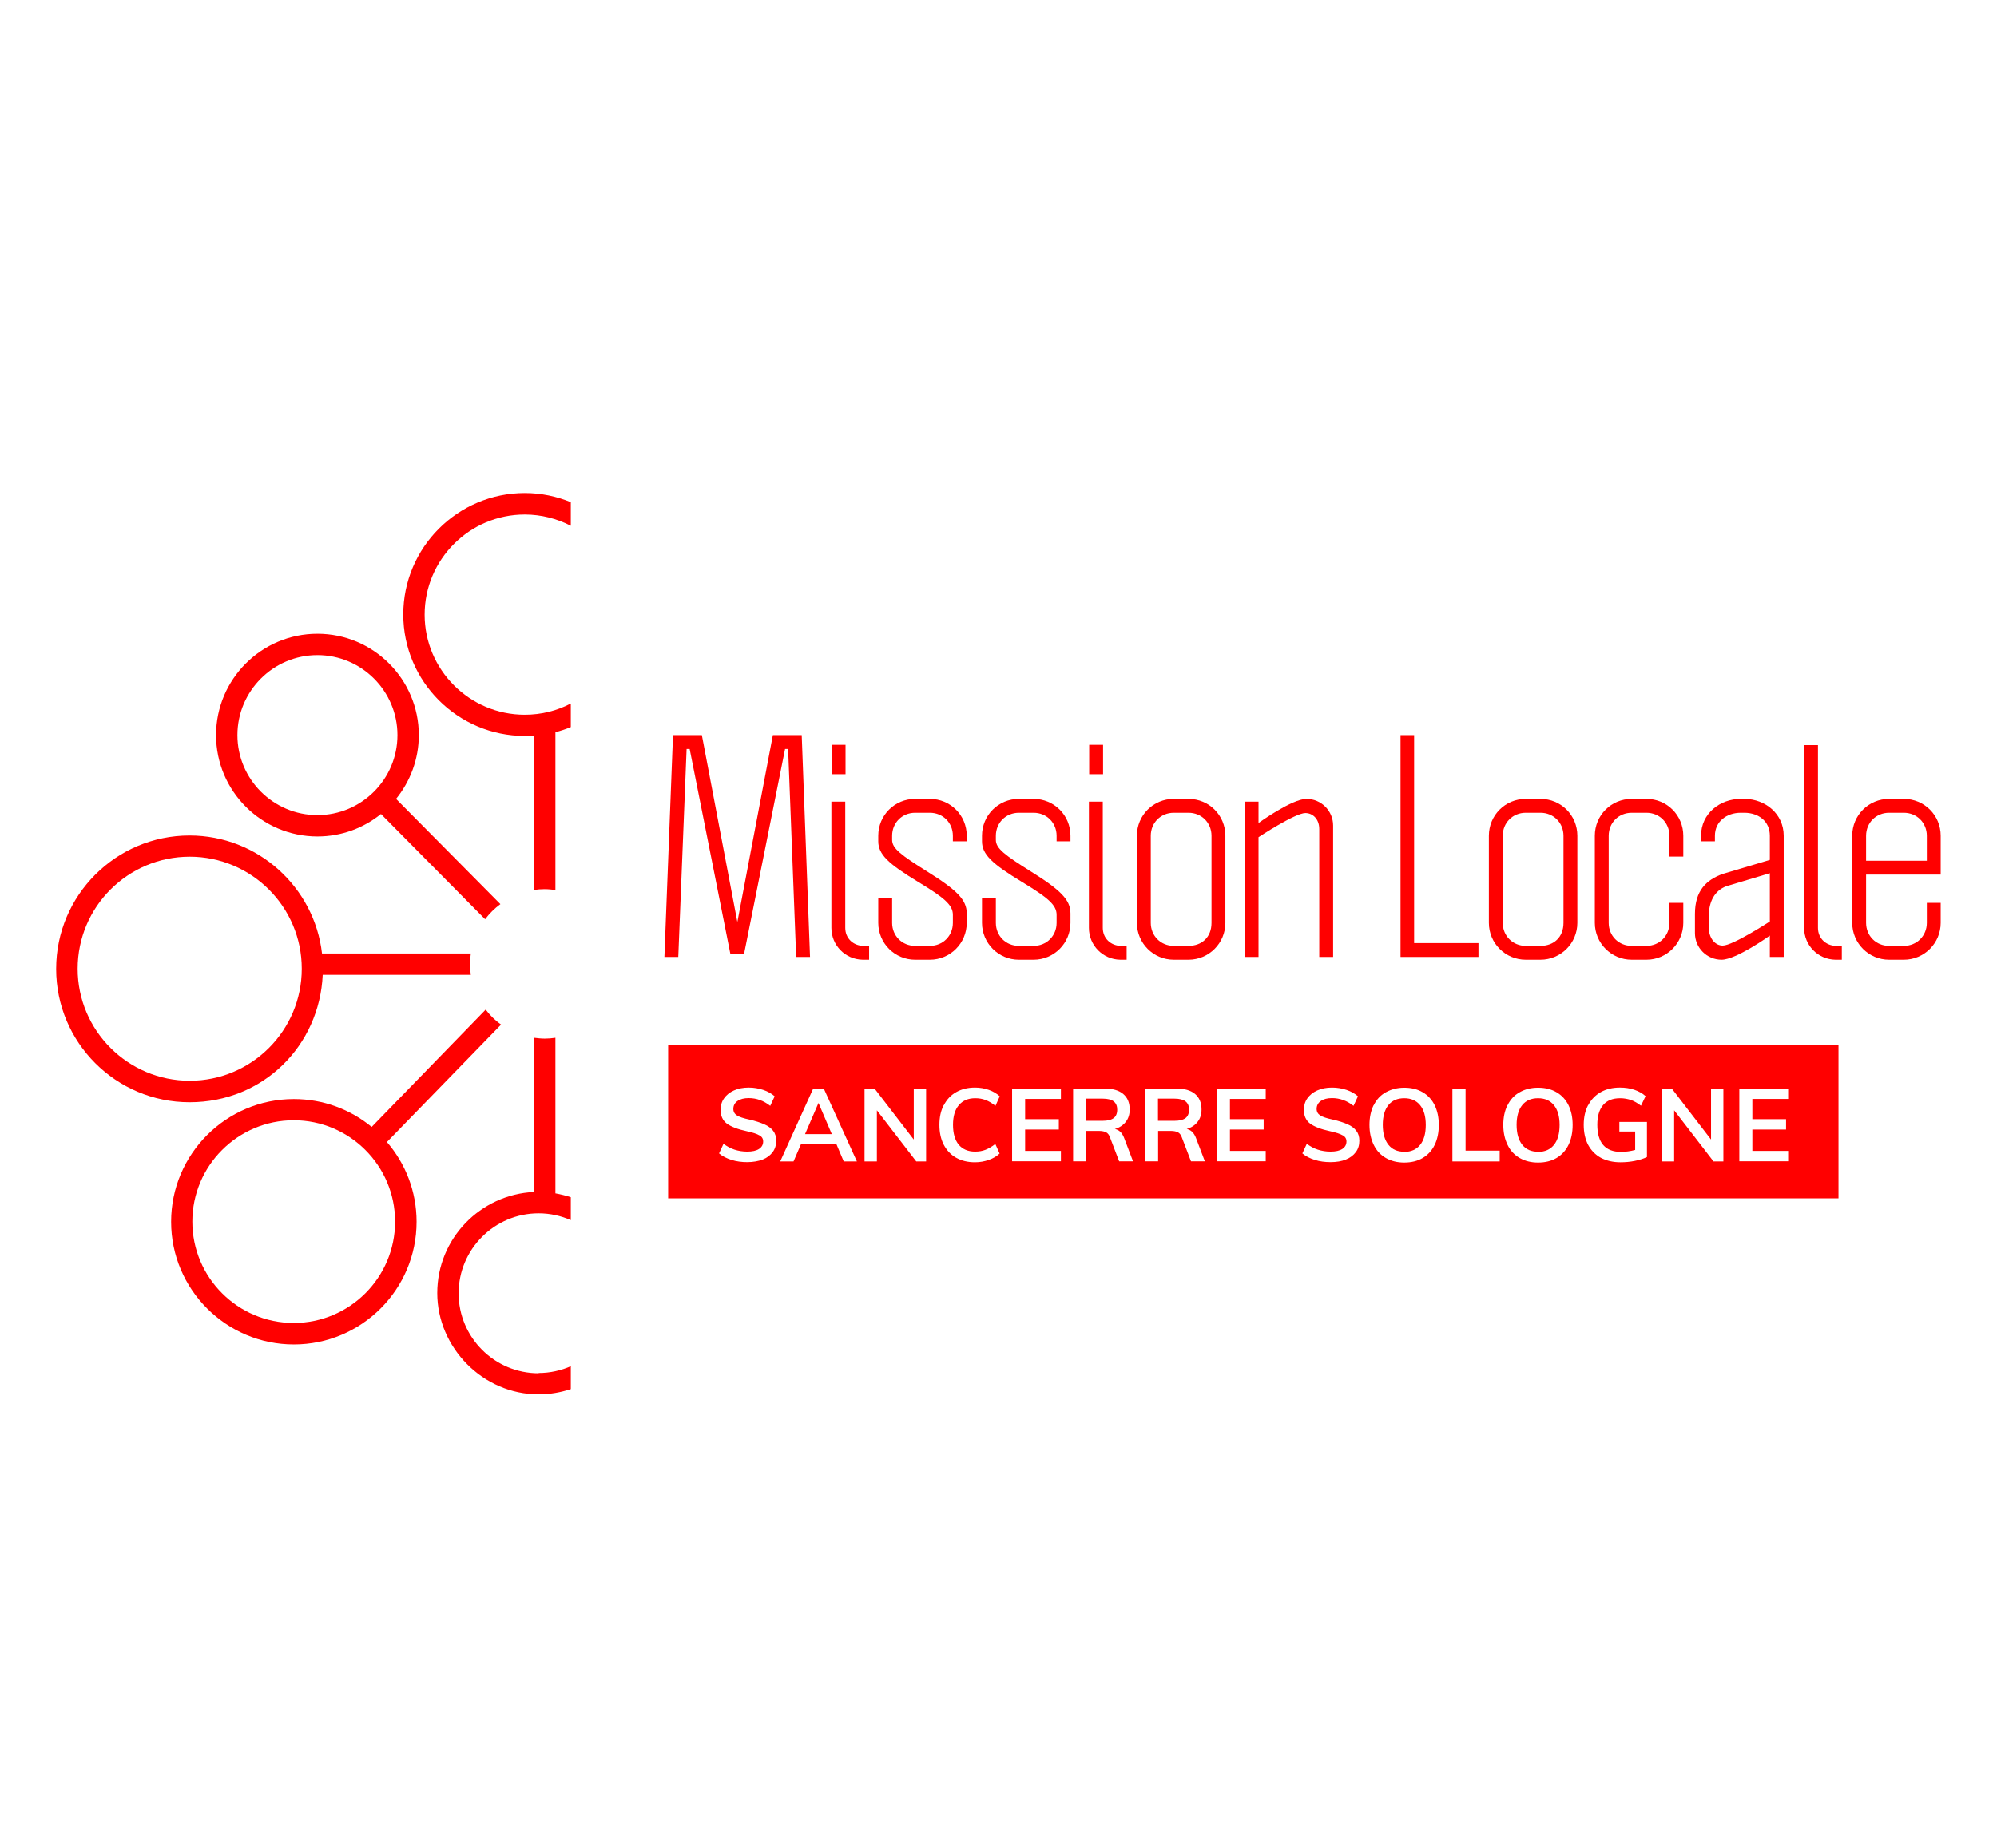
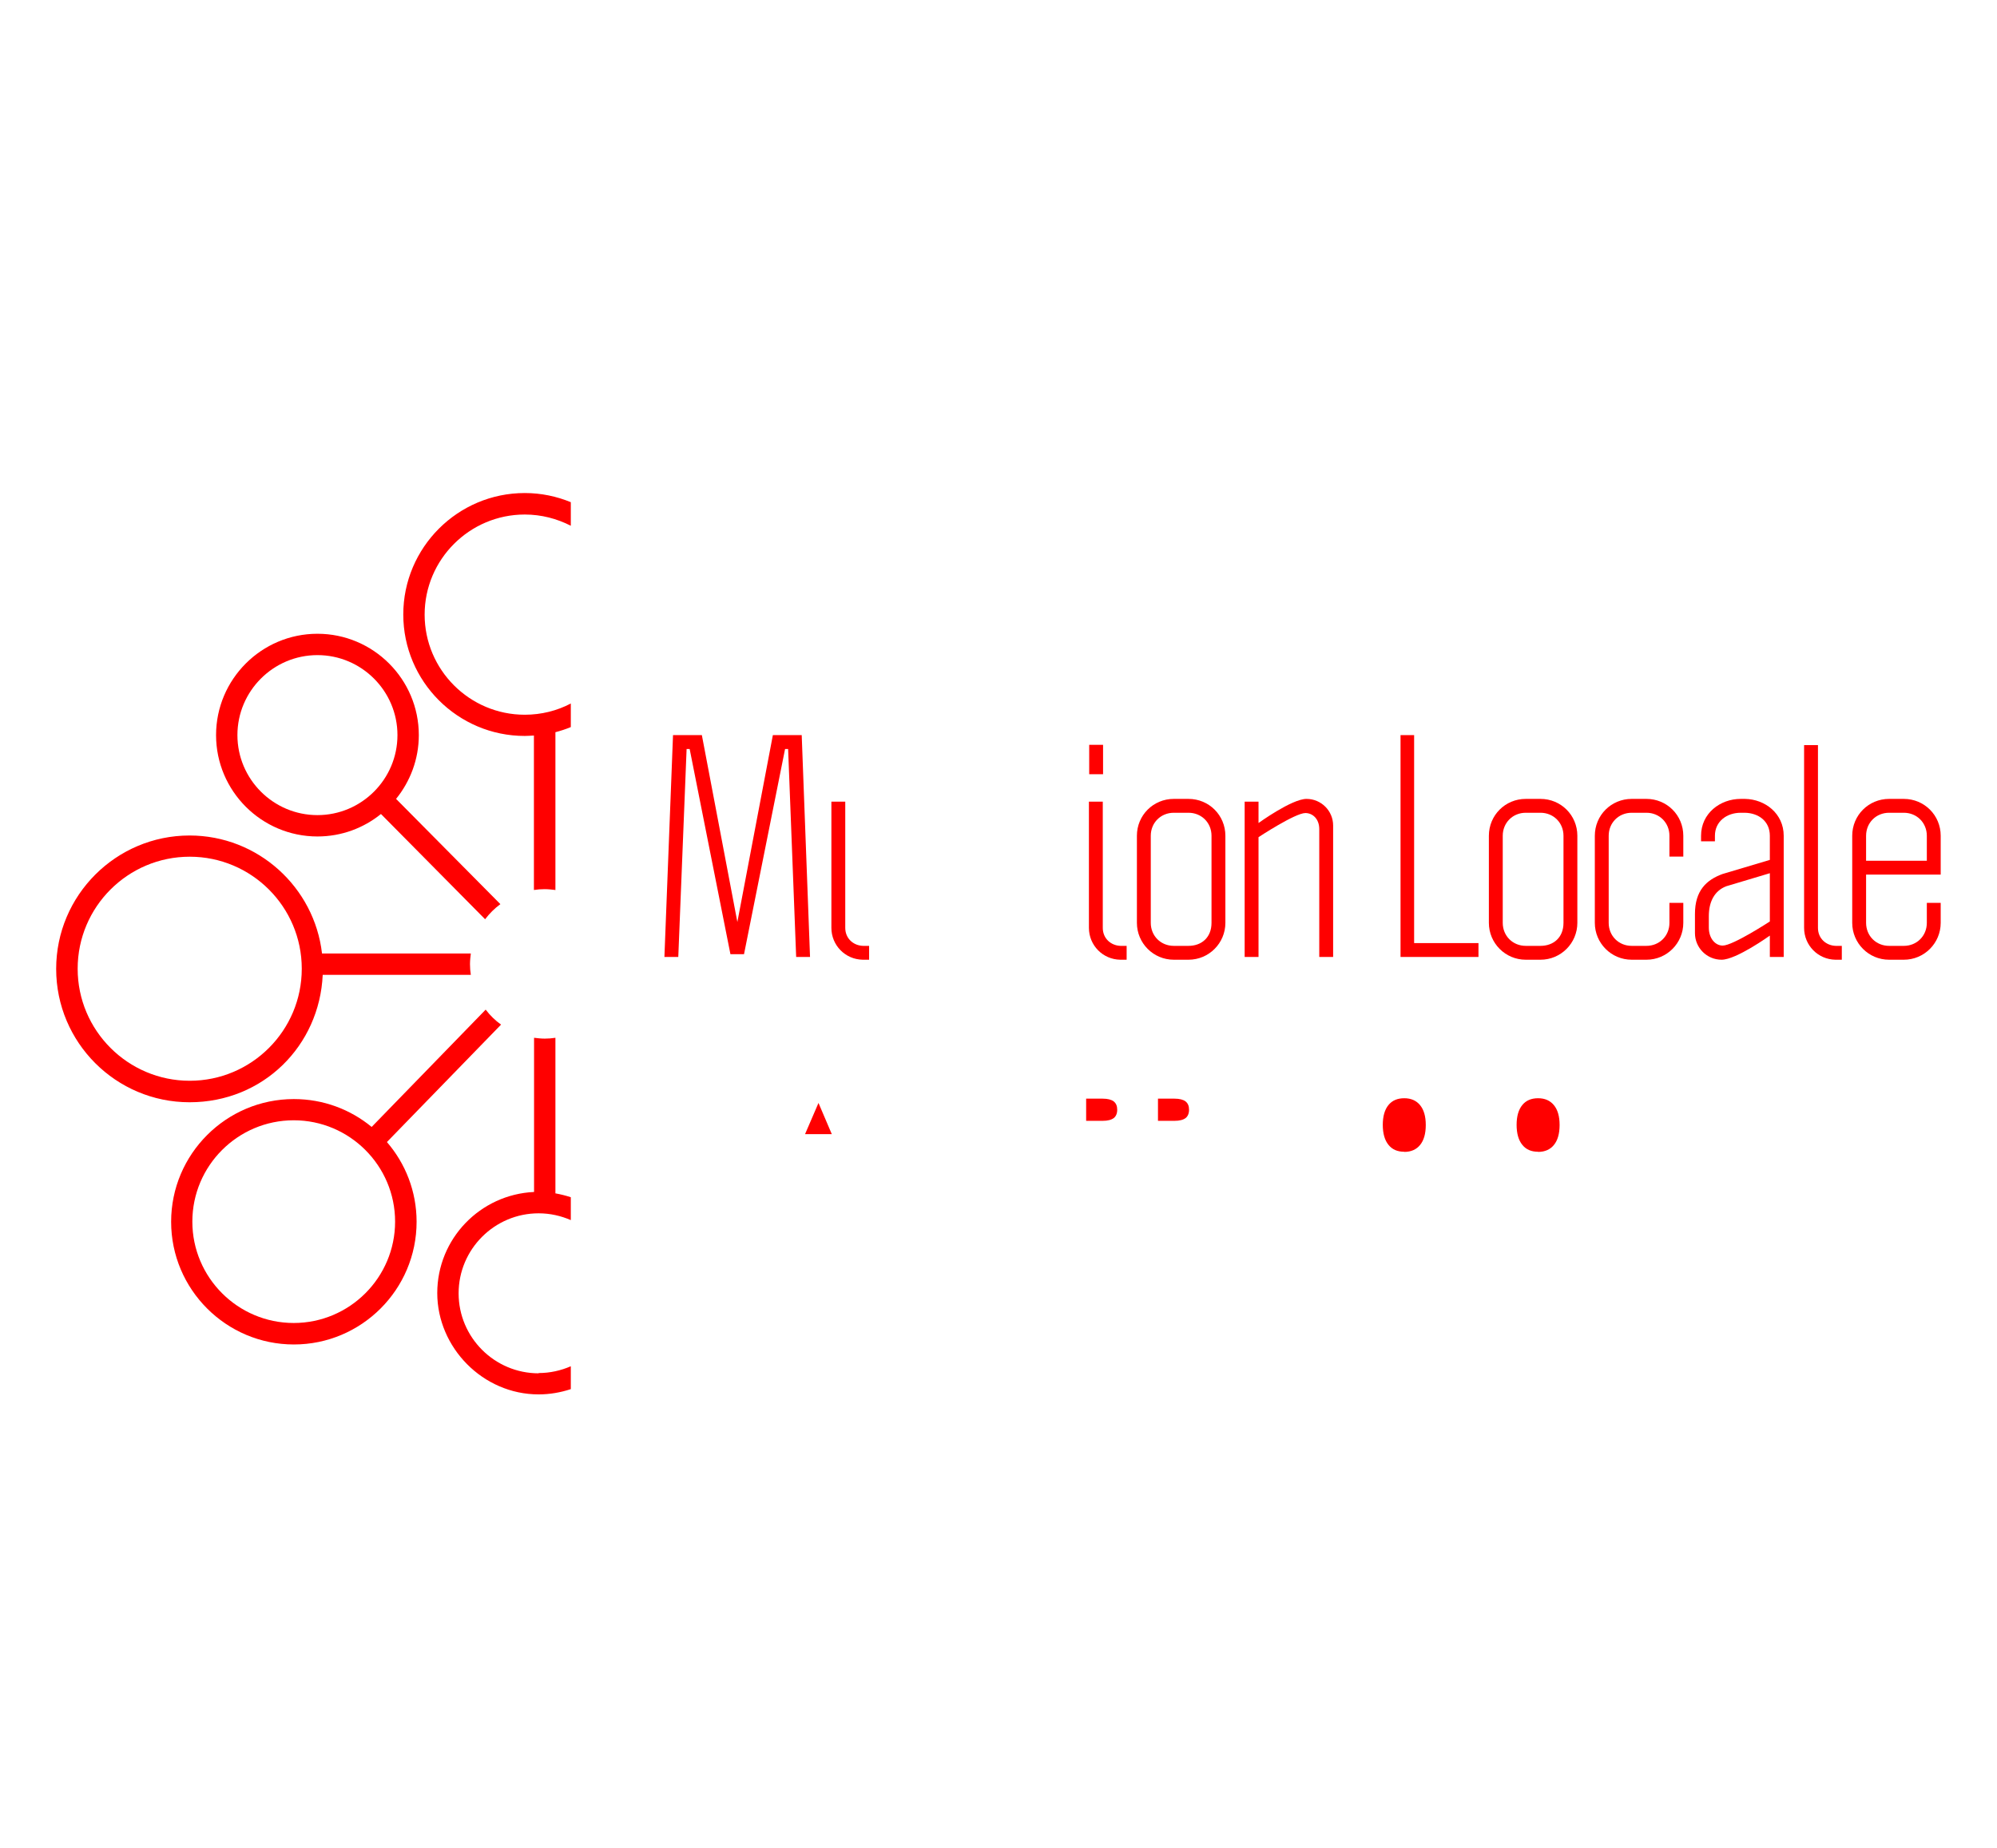
<svg xmlns="http://www.w3.org/2000/svg" id="svg2" viewBox="0 0 144 133.3">
  <defs>
    <style>
      .cls-1 {
        fill: red;
        stroke-width: 0px;
      }
    </style>
  </defs>
  <path class="cls-1" d="M110.91,83.08c.49,0,.87-.17,1.14-.5.27-.33.41-.81.41-1.44s-.14-1.1-.41-1.43c-.27-.33-.65-.5-1.14-.5s-.87.16-1.14.49c-.27.33-.41.81-.41,1.43s.14,1.11.41,1.44c.27.34.65.5,1.14.5Z" />
  <path class="cls-1" d="M85.48,80.65c.17-.13.26-.34.26-.61s-.08-.46-.25-.6c-.17-.13-.44-.2-.8-.2h-1.19v1.6h1.19c.36,0,.63-.07.8-.2Z" />
-   <path class="cls-1" d="M48.18,86.43h84.39v-11.06H48.18v11.06ZM125.42,78.51h3.52v.75h-2.58v1.46h2.43v.75h-2.43v1.54h2.58v.75h-3.52v-5.26ZM119.84,78.51h.71l2.83,3.68v-3.68h.89v5.26h-.71l-2.84-3.69v3.69h-.89v-5.26ZM114.53,79.7c.21-.4.51-.71.9-.93s.85-.33,1.38-.33c.37,0,.72.05,1.04.16.32.11.59.26.81.46l-.33.69c-.25-.19-.49-.33-.72-.41-.24-.08-.5-.13-.78-.13-.54,0-.95.16-1.23.49-.28.33-.42.8-.42,1.43s.14,1.13.43,1.46c.29.33.71.49,1.28.49.34,0,.68-.05,1.02-.14v-1.33h-1.14v-.69h1.99v2.53c-.24.12-.53.21-.87.28s-.69.1-1.04.1c-.54,0-1.01-.11-1.41-.32-.4-.22-.7-.53-.92-.93-.21-.4-.32-.89-.32-1.45s.11-1.03.32-1.43ZM108.71,79.71c.2-.41.49-.72.87-.93.38-.22.82-.33,1.33-.33s.96.11,1.33.33c.38.22.66.53.86.93.2.41.3.88.3,1.43s-.1,1.03-.3,1.44c-.2.41-.49.72-.86.94s-.82.33-1.33.33-.95-.11-1.33-.33c-.38-.22-.67-.53-.87-.94-.2-.41-.31-.89-.31-1.44s.1-1.02.3-1.43ZM104.73,78.51h.95v4.48h2.46v.78h-3.41v-5.26ZM99.06,79.71c.2-.41.49-.72.87-.93s.82-.33,1.33-.33.96.11,1.33.33c.38.22.66.53.86.93.2.41.3.88.3,1.43s-.1,1.03-.3,1.44c-.2.41-.49.72-.86.94s-.82.33-1.33.33-.95-.11-1.33-.33c-.38-.22-.67-.53-.87-.94-.2-.41-.31-.89-.31-1.44s.1-1.02.3-1.43ZM96.82,81.89c-.18-.11-.49-.21-.91-.3-.66-.14-1.14-.33-1.44-.55-.3-.23-.45-.56-.45-.99,0-.31.08-.59.25-.83.17-.24.4-.43.71-.57.31-.14.66-.21,1.07-.21.37,0,.72.06,1.05.17.33.11.6.27.82.46l-.32.69c-.47-.37-.99-.56-1.55-.56-.34,0-.61.07-.81.21s-.3.33-.3.57c0,.21.09.36.26.47.17.11.47.21.9.3.44.1.8.22,1.07.34.28.12.49.28.63.47.15.19.22.43.22.71,0,.32-.08.59-.25.82-.17.23-.41.42-.72.54-.31.13-.69.19-1.11.19-.4,0-.78-.05-1.13-.16s-.65-.26-.9-.47l.32-.69c.26.19.52.33.8.42s.58.14.91.14c.36,0,.65-.06.85-.19.2-.13.3-.31.3-.54,0-.2-.09-.35-.28-.45ZM87.75,78.51h3.52v.75h-2.58v1.46h2.43v.75h-2.43v1.54h2.58v.75h-3.52v-5.26ZM82.56,78.51h2.25c.6,0,1.05.13,1.36.39.31.26.47.63.47,1.12,0,.35-.09.65-.28.89-.18.24-.45.42-.79.52.31.06.53.28.67.65l.64,1.68h-1l-.67-1.75c-.06-.16-.15-.28-.27-.34s-.28-.1-.48-.1h-.95v2.19h-.95v-5.26ZM77.38,78.51h2.25c.6,0,1.05.13,1.36.39.31.26.47.63.47,1.12,0,.35-.09.65-.28.89-.18.24-.45.42-.79.52.31.06.53.28.67.65l.64,1.68h-1l-.67-1.75c-.06-.16-.15-.28-.27-.34s-.28-.1-.48-.1h-.95v2.19h-.95v-5.26ZM72.98,78.51h3.52v.75h-2.58v1.46h2.43v.75h-2.43v1.54h2.58v.75h-3.52v-5.26ZM68.06,79.71c.21-.41.5-.72.89-.94.39-.22.84-.33,1.36-.33.35,0,.69.06,1,.17.31.11.57.27.78.46l-.31.69c-.24-.19-.47-.33-.71-.42-.23-.09-.48-.13-.75-.13-.51,0-.9.17-1.18.5-.28.33-.42.8-.42,1.42s.14,1.1.41,1.43c.28.33.67.5,1.18.5.27,0,.52-.04.75-.13.23-.09.47-.23.71-.42l.31.69c-.21.2-.47.35-.78.46-.31.11-.65.17-1,.17-.52,0-.97-.11-1.36-.33-.39-.22-.68-.54-.89-.94-.21-.41-.31-.88-.31-1.43s.1-1.02.31-1.42ZM62.35,78.51h.71l2.83,3.68v-3.68h.89v5.26h-.71l-2.84-3.69v3.69h-.89v-5.26ZM58.62,78.51h.78l2.39,5.26h-.95l-.52-1.23h-2.57l-.53,1.23h-.96l2.38-5.26ZM54.76,81.89c-.18-.11-.49-.21-.91-.3-.66-.14-1.14-.33-1.44-.55-.3-.23-.45-.56-.45-.99,0-.31.08-.59.25-.83.17-.24.4-.43.71-.57.31-.14.66-.21,1.07-.21.37,0,.72.06,1.05.17.33.11.6.27.82.46l-.32.69c-.47-.37-.98-.56-1.55-.56-.34,0-.61.07-.81.21s-.3.33-.3.57c0,.21.09.36.26.47.17.11.47.21.9.3.44.1.79.22,1.07.34.28.12.49.28.64.47.15.19.22.43.22.71,0,.32-.08.59-.25.82-.17.23-.41.42-.72.54s-.69.19-1.12.19c-.4,0-.78-.05-1.13-.16s-.65-.26-.9-.47l.32-.69c.26.19.52.33.8.42.28.09.58.14.91.14.36,0,.65-.06.85-.19.2-.13.3-.31.3-.54,0-.2-.09-.35-.28-.45Z" />
  <polygon class="cls-1" points="59.02 79.55 58.05 81.8 59.98 81.8 59.02 79.55" />
  <path class="cls-1" d="M80.3,80.65c.17-.13.26-.34.26-.61s-.08-.46-.25-.6c-.17-.13-.44-.2-.8-.2h-1.19v1.6h1.19c.36,0,.63-.07.8-.2Z" />
  <path class="cls-1" d="M101.26,83.08c.49,0,.87-.17,1.14-.5.27-.33.41-.81.41-1.44s-.14-1.1-.41-1.43c-.27-.33-.65-.5-1.14-.5s-.87.16-1.14.49c-.27.33-.41.81-.41,1.43s.14,1.11.41,1.44c.27.34.65.5,1.14.5Z" />
  <polygon class="cls-1" points="49.51 54.02 49.73 54.02 52.67 68.82 53.65 68.82 56.61 54.02 56.83 54.02 57.41 69.02 58.41 69.02 57.81 53.02 55.73 53.02 53.17 66.5 50.61 53.02 48.53 53.02 47.91 69.02 48.91 69.02 49.51 54.02" />
  <path class="cls-1" d="M62.21,69.22h.46v-1h-.44c-.68-.02-1.28-.52-1.28-1.3v-9.1h-1v9.1c0,1.26,1,2.28,2.26,2.3Z" />
-   <rect class="cls-1" x="59.97" y="53.72" width="1" height="2.12" />
-   <path class="cls-1" d="M65.99,69.22h1.06c1.48,0,2.66-1.2,2.66-2.66v-.68c0-.98-.7-1.68-2.88-3.04-1.84-1.16-2.5-1.64-2.5-2.26v-.3c0-.94.72-1.66,1.66-1.66h1.06c.94,0,1.66.72,1.66,1.66v.4h1v-.4c0-1.48-1.18-2.66-2.66-2.66h-1.06c-1.48,0-2.66,1.18-2.66,2.66v.4c0,.94.72,1.62,2.9,2.94,1.84,1.12,2.48,1.64,2.48,2.36v.58c0,.94-.72,1.66-1.66,1.66h-1.06c-.94,0-1.66-.72-1.66-1.66v-1.78h-1v1.78c0,1.46,1.18,2.66,2.66,2.66Z" />
-   <path class="cls-1" d="M73.47,69.22h1.06c1.48,0,2.66-1.2,2.66-2.66v-.68c0-.98-.7-1.68-2.88-3.04-1.84-1.16-2.5-1.64-2.5-2.26v-.3c0-.94.72-1.66,1.66-1.66h1.06c.94,0,1.66.72,1.66,1.66v.4h1v-.4c0-1.48-1.18-2.66-2.66-2.66h-1.06c-1.48,0-2.66,1.18-2.66,2.66v.4c0,.94.72,1.62,2.9,2.94,1.84,1.12,2.48,1.64,2.48,2.36v.58c0,.94-.72,1.66-1.66,1.66h-1.06c-.94,0-1.66-.72-1.66-1.66v-1.78h-1v1.78c0,1.46,1.18,2.66,2.66,2.66Z" />
  <path class="cls-1" d="M80.78,69.22h.46v-1h-.44c-.68-.02-1.28-.52-1.28-1.3v-9.1h-1v9.1c0,1.26,1,2.28,2.26,2.3Z" />
  <rect class="cls-1" x="78.54" y="53.72" width="1" height="2.12" />
  <path class="cls-1" d="M84.64,69.22h1.06c1.48,0,2.66-1.2,2.66-2.66v-6.28c0-1.48-1.18-2.66-2.66-2.66h-1.06c-1.48,0-2.66,1.18-2.66,2.66v6.28c0,1.46,1.18,2.66,2.66,2.66ZM82.98,60.28c0-.94.72-1.66,1.66-1.66h1.06c.94,0,1.66.72,1.66,1.66v6.28c0,1.06-.72,1.66-1.66,1.66h-1.06c-.94,0-1.66-.72-1.66-1.66v-6.28Z" />
  <path class="cls-1" d="M90.75,60.38s2.64-1.74,3.38-1.74c.52,0,1,.42,1,1.16v9.22h1v-9.48c0-1.06-.86-1.92-1.92-1.92s-3.46,1.74-3.46,1.74v-1.54h-1v11.2h1v-8.64Z" />
  <polygon class="cls-1" points="106.61 68.02 101.97 68.02 101.97 53.02 100.99 53.02 100.99 69.02 106.61 69.02 106.61 68.02" />
  <path class="cls-1" d="M110.02,69.22h1.06c1.48,0,2.66-1.2,2.66-2.66v-6.28c0-1.48-1.18-2.66-2.66-2.66h-1.06c-1.48,0-2.66,1.18-2.66,2.66v6.28c0,1.46,1.18,2.66,2.66,2.66ZM108.36,60.28c0-.94.72-1.66,1.66-1.66h1.06c.94,0,1.66.72,1.66,1.66v6.28c0,1.06-.72,1.66-1.66,1.66h-1.06c-.94,0-1.66-.72-1.66-1.66v-6.28Z" />
  <path class="cls-1" d="M117.66,69.22h1.06c1.48,0,2.66-1.2,2.66-2.66v-1.44h-1v1.44c0,.94-.72,1.66-1.66,1.66h-1.06c-.94,0-1.66-.72-1.66-1.66v-6.28c0-.94.72-1.66,1.66-1.66h1.06c.94,0,1.66.72,1.66,1.66v1.5h1v-1.5c0-1.48-1.18-2.66-2.66-2.66h-1.06c-1.48,0-2.66,1.18-2.66,2.66v6.28c0,1.46,1.18,2.66,2.66,2.66Z" />
  <path class="cls-1" d="M124.14,69.22c1.06,0,3.48-1.74,3.48-1.74v1.54h1v-8.74c0-1.6-1.34-2.64-2.8-2.66h-.3c-1.48,0-2.86,1.04-2.86,2.66v.4h1v-.4c0-1.04.86-1.66,1.86-1.66h.3c.98.02,1.8.6,1.8,1.66v1.74l-3.42,1.02c-1.14.42-1.98,1.18-1.98,2.88v1.38c0,1.06.86,1.92,1.92,1.92ZM123.22,66.08c0-1.06.42-1.84,1.26-2.16l3.14-.94v3.48s-2.66,1.74-3.4,1.74c-.52,0-1-.5-1-1.3v-.82Z" />
  <path class="cls-1" d="M131.09,66.92v-13.18h-1v13.18c0,1.26,1,2.28,2.26,2.3h.46v-1h-.44c-.68-.02-1.28-.52-1.28-1.3Z" />
  <path class="cls-1" d="M139.94,63.08v-2.8c0-1.48-1.18-2.66-2.66-2.66h-1.06c-1.48,0-2.66,1.18-2.66,2.66v6.28c0,1.46,1.18,2.66,2.66,2.66h1.06c1.48,0,2.66-1.2,2.66-2.66v-1.44h-1v1.44c0,.94-.72,1.66-1.66,1.66h-1.06c-.94,0-1.66-.72-1.66-1.66v-3.48h5.38ZM134.56,60.28c0-.94.72-1.66,1.66-1.66h1.06c.94,0,1.66.72,1.66,1.66v1.8h-4.38v-1.8Z" />
  <path class="cls-1" d="M38.84,99.05c-3.18,0-5.77-2.59-5.77-5.77s2.59-5.77,5.77-5.77c.83,0,1.61.18,2.32.49v-1.65c-.36-.12-.73-.21-1.11-.28v-11.22c-.25.04-.51.06-.77.06s-.52-.03-.77-.06v11.12c-3.88.18-6.98,3.37-6.98,7.29s3.28,7.31,7.31,7.31c.81,0,1.59-.14,2.32-.38v-1.65c-.71.31-1.5.49-2.32.49Z" />
  <path class="cls-1" d="M40.05,64.21v-11.4c.38-.1.75-.22,1.11-.37v-1.7c-.99.52-2.12.81-3.32.81-3.98,0-7.22-3.24-7.22-7.22s3.24-7.22,7.22-7.22c1.2,0,2.32.3,3.32.81v-1.7c-1.02-.42-2.14-.66-3.32-.66-4.83,0-8.76,3.93-8.76,8.76s3.93,8.76,8.76,8.76c.22,0,.44-.02.66-.03v11.14c.25-.04.51-.06.77-.06s.52.03.77.06Z" />
  <path class="cls-1" d="M35.02,72.82l-8.22,8.46c-1.53-1.26-3.48-2.01-5.61-2.01-4.88,0-8.85,3.97-8.85,8.85s3.97,8.85,8.85,8.85,8.85-3.97,8.85-8.85c0-2.2-.81-4.21-2.14-5.75l8.23-8.47c-.42-.3-.79-.66-1.1-1.07ZM28.49,88.11c0,4.03-3.28,7.31-7.31,7.31s-7.31-3.28-7.31-7.31,3.28-7.31,7.31-7.31,7.31,3.28,7.31,7.31Z" />
  <path class="cls-1" d="M33.95,68.77h-10.73c-.55-4.78-4.62-8.51-9.55-8.51-5.3,0-9.62,4.31-9.62,9.62s4.31,9.62,9.62,9.62,9.37-4.08,9.6-9.19h10.68c-.04-.25-.06-.51-.06-.77s.03-.52.06-.77ZM13.68,77.95c-4.45,0-8.08-3.62-8.08-8.08s3.62-8.08,8.08-8.08,8.08,3.62,8.08,8.08-3.62,8.08-8.08,8.08Z" />
  <path class="cls-1" d="M36.08,65.21l-7.52-7.59c1.02-1.26,1.64-2.86,1.64-4.6,0-4.03-3.28-7.31-7.31-7.31s-7.31,3.28-7.31,7.31,3.28,7.31,7.31,7.31c1.74,0,3.33-.61,4.58-1.62l7.51,7.59c.31-.41.68-.78,1.09-1.08ZM17.12,53.02c0-3.18,2.59-5.77,5.77-5.77s5.77,2.59,5.77,5.77-2.59,5.77-5.77,5.77-5.77-2.59-5.77-5.77Z" />
</svg>